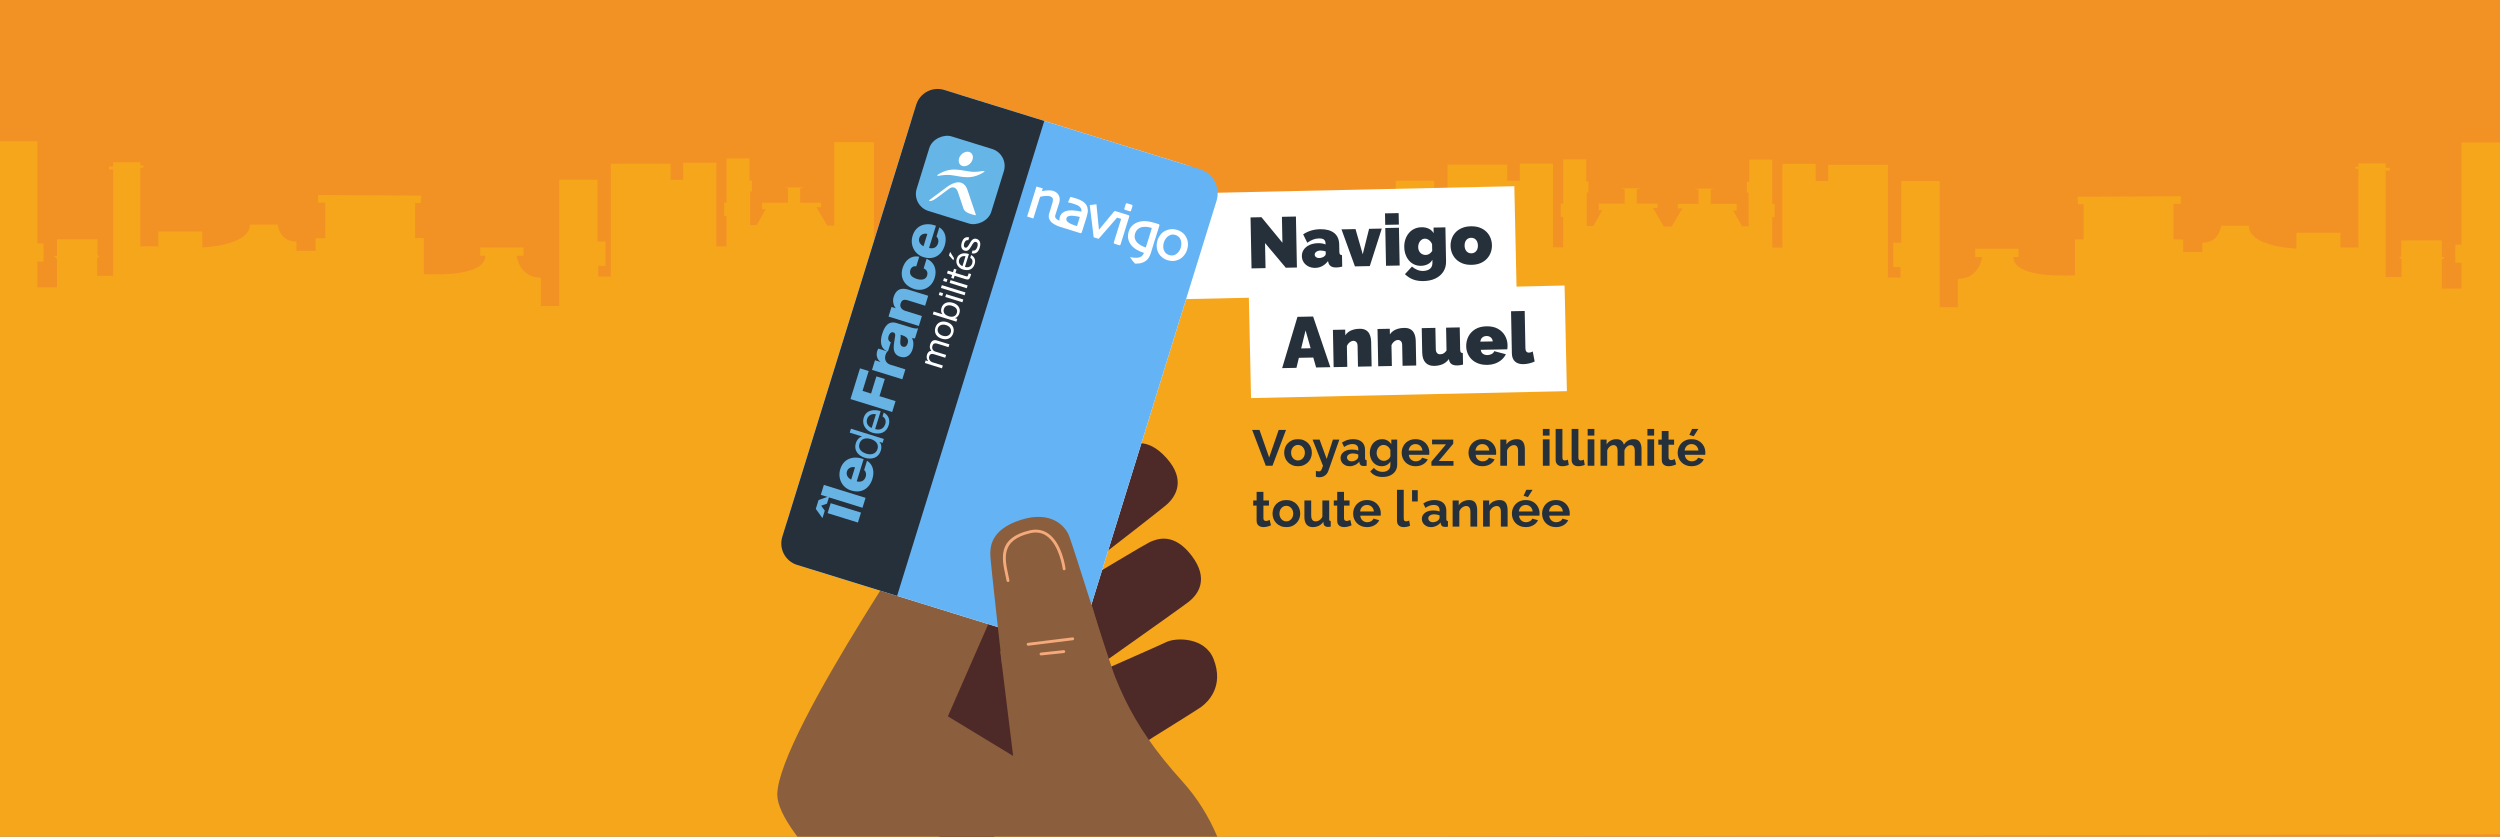
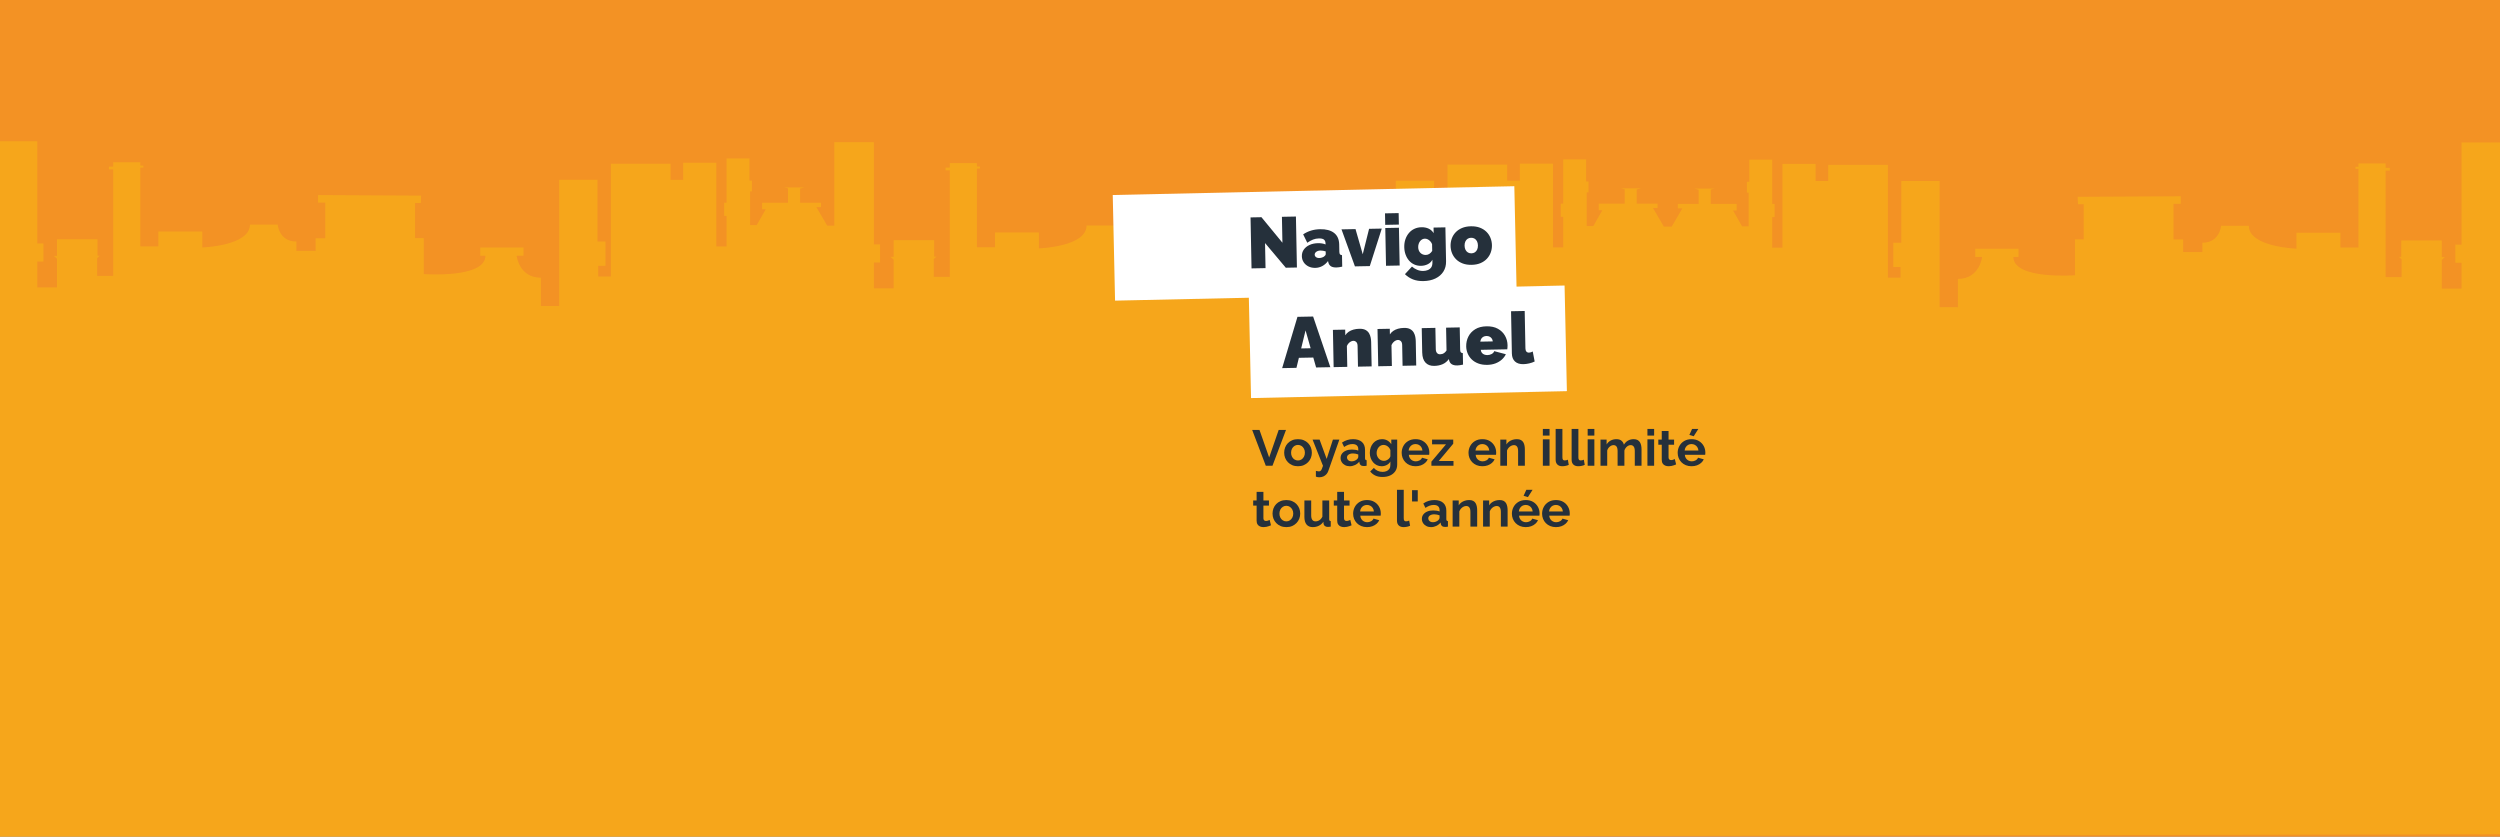
<svg xmlns="http://www.w3.org/2000/svg" viewBox="0 0 744 249">
  <rect x="0" y="0" width="744" height="249" fill="#808080" stroke="none" />
  <defs>
    <clipPath id="clippath">
-       <rect x="203.478" y="15.619" width="177.285" height="233.381" style="fill: none;" />
-     </clipPath>
+       </clipPath>
  </defs>
  <g style="isolation: isolate;">
    <g id="Calque_1" data-name="Calque 1">
-       <rect x=".751" y="-.951" width="515.224" height="172.434" style="fill: none;" />
      <rect x="-.381" y="-.951" width="744.381" height="249.951" style="fill: #f39224;" />
      <path d="M732.549,42.405v30.406h-1.839v5.384h1.839v7.694h-5.883v-8.536l.921-.835h-.921v-4.959h-12.049v4.905h-.672l.784.711v5.305h-4.775v-31.708h1.255v-.813h-1.255v-1.318h-8.069v.995h-.897v.602h.897v23.44h-5.38v-4.409h-13.066v4.737s-14.19-.469-14.19-6.811h-8.249s-.359,5.041-5.559,5.041v2.787h-5.737v-3.763h-2.871v-10.602h2.152v-2.244l-30.663.163.09,2.195,1.704-.006v10.465h-2.589v10.69s-18.348,1.373-18.348-5.457h1.532v-2.439h-12.872v2.439h2.051s-.717,6.54-7.212,6.54v8.42h-5.457v-37.562h-11.395v18.377h-2.375v7.223h2.152v3.182h-3.766v-33.568h-17.752v4.801h-3.766v-5.088h-9.863v24.912h-3.048v-9.104h.717v-3.904h-.717v-13.171h-6.814v6.587h-.717v3.214h.538v10.036h-1.973l-2.69-4.716h1.076v-1.951h-7.71v-4.272l1.076-.281h-5.917l1.255.325v4.228h-6.206v1.301h1.364l-3.201,5.483v-.036h-2.331l-3.228-5.529h1.364v-1.301h-6.206v-4.228l1.255-.325h-5.918l1.076.281v4.272h-7.71v1.951h1.076l-2.69,4.716h-1.973v-10.036h.538v-3.214h-.717v-6.587h-6.814v13.171h-.717v3.904h.717v9.104h-3.048v-24.912h-9.863v5.088h-3.766v-4.801h-17.753v33.568h-3.766v-3.182h2.152v-7.223h-2.375v-18.377h-11.395v37.562h-5.457v-8.42c-6.495,0-7.212-6.54-7.212-6.54h2.051v-2.439h-12.872v2.439h1.532c0,6.829-18.348,5.457-18.348,5.457v-10.69h-2.589v-10.465l1.704.006.09-2.195-30.663-.163v2.244h2.152v10.602h-2.87v3.763h-5.737v-2.787c-5.2,0-5.559-5.041-5.559-5.041h-8.249c0,6.342-14.19,6.811-14.19,6.811v-4.737h-13.066v4.409h-5.38v-23.44h.897v-.602h-.897v-.995h-8.069v1.318h-1.255v.813h1.255v31.708h-4.775v-5.305l.784-.711h-.672v-4.905h-12.049v4.958h-.921l.921.835v8.536h-5.883v-7.694h1.839v-5.384h-1.839v-30.406h-11.775v24.844h-2.113l-3.228-5.529h1.364v-1.301h-6.206v-4.228l1.255-.325h-5.918l1.076.281v4.272h-7.71v1.951h1.076l-2.69,4.716h-1.973v-10.036h.538v-3.214h-.717v-6.587h-6.814v13.171h-.717v3.904h.717v9.104h-3.048v-24.912h-9.863v5.088h-3.766v-4.801h-17.753v33.568h-3.766v-3.182h2.152v-7.223h-2.375v-18.377h-11.395v37.562h-5.457v-8.42c-6.495,0-7.212-6.54-7.212-6.54h2.051v-2.439h-12.872v2.439h1.532c0,6.829-18.348,5.457-18.348,5.457v-10.69h-2.589v-10.465l1.704.006.09-2.195-30.663-.163v2.244h2.152v10.602h-2.87v3.763h-5.737v-2.787c-5.2,0-5.559-5.041-5.559-5.041h-8.249c0,6.342-14.19,6.811-14.19,6.811v-4.737h-13.066v4.409h-5.38v-23.44h.897v-.602h-.897v-.995h-8.069v1.318h-1.255v.813h1.255v31.708h-4.775v-5.305l.784-.711h-.672v-4.905h-12.049v4.959h-.921l.921.835v8.536h-5.883v-7.695h1.839v-5.384h-1.839v-30.406H-.677v207.667l745.002-1.436V42.405h-11.775Z" style="fill: #ffe500; isolation: isolate; opacity: .25;" />
      <g>
        <path d="M374.822,127.951l2.88,8.205,2.835-8.205h2.175l-4.02,10.65h-1.995l-4.05-10.65h2.175Z" style="fill: #25303b;" />
        <path d="M386.282,138.752c-.64,0-1.213-.109-1.718-.326-.505-.218-.938-.515-1.297-.891-.36-.376-.633-.804-.817-1.283-.186-.479-.278-.986-.278-1.521,0-.554.093-1.073.278-1.558.185-.484.454-.912.81-1.283.354-.37.787-.662,1.298-.875.51-.213,1.08-.319,1.71-.319.649,0,1.228.106,1.732.319s.938.505,1.297.875c.36.371.636.799.825,1.283.19.484.285,1.004.285,1.558,0,.534-.095,1.041-.285,1.521-.189.479-.465.907-.825,1.283-.359.376-.792.673-1.297.891-.505.217-1.078.326-1.718.326ZM384.228,134.731c0,.441.09.839.27,1.192.181.353.428.627.743.823.314.196.662.295,1.042.295s.725-.101,1.035-.302c.31-.201.558-.476.742-.824.186-.349.277-.748.277-1.199,0-.441-.092-.836-.277-1.185-.185-.349-.433-.623-.742-.824-.311-.201-.66-.302-1.05-.302-.381,0-.726.101-1.035.302-.311.201-.555.476-.735.824-.18.349-.27.748-.27,1.199Z" style="fill: #25303b;" />
        <path d="M391.607,140.132c.18.04.348.072.502.098.155.024.288.042.398.052.189,0,.347-.047.472-.142.125-.094.248-.262.368-.503.12-.242.244-.579.375-1.013l-3.105-7.808h2.085l2.115,5.766,1.86-5.766h1.92l-3.301,9.356c-.119.348-.302.663-.547.946s-.548.507-.907.671c-.36.164-.771.246-1.23.246-.16,0-.32-.013-.479-.037-.16-.025-.336-.072-.525-.143v-1.725Z" style="fill: #25303b;" />
        <path d="M398.957,136.306c0-.504.143-.943.428-1.318.285-.376.68-.67,1.185-.882.505-.213,1.093-.319,1.763-.319.33,0,.665.025,1.005.075.34.051.635.13.885.24v-.433c0-.481-.145-.854-.435-1.12-.29-.265-.726-.397-1.305-.397-.44,0-.855.075-1.245.226-.391.149-.801.365-1.23.645l-.63-1.305c.51-.351,1.037-.607,1.583-.772.545-.165,1.117-.248,1.717-.248,1.12,0,1.993.274,2.618.821.624.547.938,1.338.938,2.373v2.47c0,.207.037.354.112.443s.197.144.367.163v1.635c-.18.03-.343.055-.487.075-.146.02-.268.024-.367.015-.4,0-.703-.088-.908-.263s-.327-.392-.367-.652l-.045-.405c-.351.44-.78.78-1.29,1.021s-1.03.36-1.56.36c-.521,0-.988-.109-1.403-.326-.415-.218-.74-.512-.975-.882-.235-.371-.353-.783-.353-1.238ZM403.847,136.683c.11-.098.2-.21.271-.337.069-.127.104-.234.104-.322v-.774c-.239-.098-.5-.173-.779-.227-.28-.054-.546-.081-.795-.081-.521,0-.948.109-1.283.329s-.502.51-.502.87c0,.195.055.383.165.563.109.181.268.324.473.432.204.107.457.161.757.161s.595-.059.885-.176.525-.264.705-.438Z" style="fill: #25303b;" />
        <path d="M411.183,138.752c-.521,0-.998-.105-1.433-.315-.436-.211-.808-.499-1.117-.864-.311-.366-.551-.789-.721-1.271-.17-.48-.255-.991-.255-1.532,0-.571.088-1.103.263-1.594.175-.49.425-.924.75-1.3.325-.375.71-.666,1.155-.871.444-.205.938-.309,1.478-.309.609,0,1.145.136,1.604.405s.84.635,1.141,1.095v-1.38h1.755v7.435c0,.775-.19,1.438-.57,1.989-.38.552-.896.974-1.545,1.267-.65.293-1.4.439-2.25.439s-1.57-.143-2.16-.427c-.59-.285-1.095-.688-1.515-1.208l1.095-1.065c.3.37.678.66,1.133.87.454.21.938.315,1.447.315.42,0,.81-.073,1.17-.219.36-.146.645-.372.854-.678.211-.307.315-.707.315-1.203v-.99c-.25.45-.612.797-1.088,1.042-.475.245-.978.368-1.507.368ZM411.857,137.146c.229,0,.442-.035.638-.105.194-.07.377-.165.547-.285.17-.121.32-.264.45-.43.13-.165.226-.338.285-.519v-1.866c-.11-.311-.272-.582-.487-.812s-.455-.409-.72-.534c-.266-.125-.543-.188-.833-.188-.3,0-.577.065-.832.196-.256.13-.473.311-.653.541-.18.231-.319.492-.42.783-.1.291-.149.592-.149.902,0,.321.058.622.172.903.115.28.271.529.466.744.194.216.427.382.697.497.27.115.55.173.84.173Z" style="fill: #25303b;" />
        <path d="M421.262,138.752c-.63,0-1.199-.106-1.71-.319-.51-.212-.944-.504-1.305-.875s-.635-.794-.825-1.269c-.189-.475-.285-.983-.285-1.527,0-.731.168-1.407.503-2.025s.81-1.112,1.425-1.483,1.353-.557,2.213-.557c.85,0,1.58.187,2.189.558.61.371,1.08.859,1.41,1.463.33.604.495,1.263.495,1.977,0,.129-.005.25-.015.363-.011.114-.021.211-.03.29h-6.06c.029.41.142.76.337,1.048.195.289.445.511.75.667.305.157.628.235.968.235.41,0,.792-.098,1.147-.293.354-.195.598-.457.728-.787l1.71.479c-.18.4-.445.756-.795,1.065-.351.31-.766.553-1.245.728-.48.175-1.015.263-1.605.263ZM419.207,134.087h4.11c-.04-.392-.152-.73-.338-1.02-.185-.288-.428-.513-.728-.674s-.635-.242-1.005-.242c-.36,0-.688.081-.982.242s-.535.386-.72.674c-.186.289-.298.628-.338,1.02Z" style="fill: #25303b;" />
        <path d="M425.986,137.387l4.351-5.16h-4.155v-1.41h6.3v1.23l-4.305,5.145h4.38v1.41h-6.57v-1.215Z" style="fill: #25303b;" />
        <path d="M441.151,138.752c-.63,0-1.199-.106-1.71-.319-.51-.212-.944-.504-1.305-.875s-.635-.794-.825-1.269c-.189-.475-.285-.983-.285-1.527,0-.731.168-1.407.503-2.025s.81-1.112,1.425-1.483,1.353-.557,2.213-.557c.85,0,1.58.187,2.189.558.61.371,1.08.859,1.41,1.463.33.604.495,1.263.495,1.977,0,.129-.005.25-.015.363-.011.114-.021.211-.03.29h-6.06c.029.41.142.76.337,1.048.195.289.445.511.75.667.305.157.628.235.968.235.41,0,.792-.098,1.147-.293.354-.195.598-.457.728-.787l1.71.479c-.18.4-.445.756-.795,1.065-.351.31-.766.553-1.245.728-.48.175-1.015.263-1.605.263ZM439.097,134.087h4.11c-.04-.392-.152-.73-.338-1.02-.185-.288-.428-.513-.728-.674s-.635-.242-1.005-.242c-.36,0-.688.081-.982.242s-.535.386-.72.674c-.186.289-.298.628-.338,1.02Z" style="fill: #25303b;" />
        <path d="M453.797,138.602h-2.01v-4.347c0-.62-.107-1.073-.322-1.359-.216-.286-.522-.429-.923-.429-.27,0-.542.068-.817.205s-.521.324-.735.563-.382.516-.502.828v4.538h-1.995v-7.785h1.815v1.452c.199-.336.454-.618.765-.845.31-.228.665-.406,1.064-.534.4-.129.83-.193,1.29-.193.49,0,.893.087,1.208.26.314.173.555.408.72.705.165.296.28.625.345.986.065.36.098.724.098,1.09v4.864Z" style="fill: #25303b;" />
        <path d="M459.151,129.632v-1.98h1.995v1.98h-1.995ZM459.151,138.602v-7.86h1.995v7.86h-1.995Z" style="fill: #25303b;" />
        <path d="M462.962,127.651h2.01v8.442c0,.371.06.619.18.745.12.125.28.188.48.188.18,0,.353-.02.518-.06s.312-.095.442-.165l.27,1.545c-.27.13-.582.23-.938.3-.354.07-.683.105-.982.105-.63,0-1.117-.168-1.462-.504-.346-.336-.518-.81-.518-1.422v-9.175Z" style="fill: #25303b;" />
        <path d="M467.717,127.651h2.01v8.442c0,.371.06.619.18.745.12.125.28.188.48.188.18,0,.353-.02.518-.06s.312-.095.442-.165l.27,1.545c-.27.13-.582.23-.938.3-.354.07-.683.105-.982.105-.63,0-1.117-.168-1.462-.504-.346-.336-.518-.81-.518-1.422v-9.175Z" style="fill: #25303b;" />
        <path d="M472.486,129.632v-1.98h1.995v1.98h-1.995ZM472.486,138.602v-7.86h1.995v7.86h-1.995Z" style="fill: #25303b;" />
        <path d="M488.521,138.602h-2.01v-4.347c0-.62-.107-1.073-.322-1.359-.216-.286-.513-.429-.893-.429-.4,0-.775.15-1.125.451-.351.3-.601.687-.75,1.16v4.523h-2.025v-4.347c0-.62-.105-1.073-.315-1.359s-.505-.429-.885-.429c-.39,0-.765.146-1.125.439-.359.293-.615.679-.765,1.157v4.538h-1.995v-7.785h1.815v1.452c.3-.504.702-.892,1.207-1.164.505-.271,1.077-.408,1.718-.408.649,0,1.157.158,1.522.475.364.316.598.707.697,1.172.32-.534.728-.941,1.223-1.224.495-.281,1.058-.423,1.688-.423.479,0,.872.087,1.178.26.305.173.542.405.712.697s.287.62.353.986.098.731.098,1.098v4.864Z" style="fill: #25303b;" />
        <path d="M490.275,129.632v-1.98h1.995v1.98h-1.995ZM490.275,138.602v-7.86h1.995v7.86h-1.995Z" style="fill: #25303b;" />
        <path d="M498.811,138.212c-.18.08-.388.162-.622.247-.235.085-.49.155-.766.21s-.553.083-.832.083c-.381,0-.726-.064-1.035-.193-.311-.129-.558-.335-.742-.617-.186-.282-.278-.651-.278-1.106v-4.488h-1.02v-1.53h1.02v-2.55h2.025v2.55h1.65v1.53h-1.65v3.805c.01.267.085.462.225.585.141.124.32.186.54.186.2,0,.4-.038.601-.113.199-.074.364-.142.495-.202l.39,1.605Z" style="fill: #25303b;" />
        <path d="M503.4,138.752c-.63,0-1.199-.106-1.71-.319-.51-.212-.944-.504-1.305-.875s-.635-.794-.825-1.269c-.189-.475-.285-.983-.285-1.527,0-.731.168-1.407.503-2.025s.81-1.112,1.425-1.483,1.353-.557,2.213-.557c.85,0,1.58.187,2.189.558.61.371,1.08.859,1.41,1.463.33.604.495,1.263.495,1.977,0,.129-.005.25-.015.363-.011.114-.021.211-.03.29h-6.06c.029.41.142.76.337,1.048.195.289.445.511.75.667.305.157.628.235.968.235.41,0,.792-.098,1.147-.293.354-.195.598-.457.728-.787l1.71.479c-.18.4-.445.756-.795,1.065-.351.31-.766.553-1.245.728-.48.175-1.015.263-1.605.263ZM501.346,134.087h4.11c-.04-.392-.152-.73-.338-1.02-.185-.288-.428-.513-.728-.674s-.635-.242-1.005-.242c-.36,0-.688.081-.982.242s-.535.386-.72.674c-.186.289-.298.628-.338,1.02ZM504.046,129.826l-1.29-.39.81-1.785h1.86l-1.38,2.175Z" style="fill: #25303b;" />
        <path d="M378.242,156.331c-.18.08-.388.162-.622.247-.235.085-.49.155-.766.21s-.553.083-.832.083c-.381,0-.726-.064-1.035-.193-.311-.129-.558-.335-.742-.617-.186-.282-.278-.651-.278-1.106v-4.488h-1.02v-1.53h1.02v-2.55h2.025v2.55h1.65v1.53h-1.65v3.805c.01.267.085.462.225.585.141.124.32.186.54.186.2,0,.4-.038.601-.113.199-.074.364-.142.495-.202l.39,1.605Z" style="fill: #25303b;" />
        <path d="M382.817,156.871c-.64,0-1.213-.109-1.718-.326-.505-.218-.938-.515-1.297-.891-.36-.376-.633-.804-.817-1.283-.186-.479-.278-.986-.278-1.521,0-.554.093-1.073.278-1.558.185-.484.454-.912.81-1.283.354-.37.787-.662,1.298-.875.51-.213,1.08-.319,1.71-.319.649,0,1.228.106,1.732.319s.938.505,1.297.875c.36.371.636.799.825,1.283.19.484.285,1.004.285,1.558,0,.534-.095,1.041-.285,1.521-.189.479-.465.907-.825,1.283-.359.376-.792.673-1.297.891-.505.217-1.078.326-1.718.326ZM380.763,152.851c0,.441.09.839.27,1.192.181.353.428.627.743.823.314.196.662.295,1.042.295s.725-.101,1.035-.302c.31-.201.558-.476.742-.824.186-.349.277-.748.277-1.199,0-.441-.092-.836-.277-1.185-.185-.349-.433-.623-.742-.824-.311-.201-.66-.302-1.05-.302-.381,0-.726.101-1.035.302-.311.201-.555.476-.735.824-.18.349-.27.748-.27,1.199Z" style="fill: #25303b;" />
        <path d="M388.188,153.81v-4.874h2.024v4.432c0,.593.11,1.04.33,1.342.22.301.545.452.976.452.26,0,.518-.052.772-.154s.489-.257.705-.463c.215-.206.397-.466.547-.779v-4.829h2.025v5.543c0,.207.035.355.104.444.07.089.19.144.36.163v1.635c-.2.03-.367.053-.502.067-.136.015-.258.022-.368.022-.35,0-.638-.084-.862-.253-.225-.168-.362-.391-.412-.668l-.045-.624c-.351.525-.798.924-1.343,1.196s-1.153.409-1.822.409c-.811,0-1.428-.261-1.853-.78-.426-.521-.638-1.28-.638-2.281Z" style="fill: #25303b;" />
        <path d="M402.227,156.331c-.18.08-.388.162-.622.247-.235.085-.49.155-.766.21s-.553.083-.832.083c-.381,0-.726-.064-1.035-.193-.311-.129-.558-.335-.742-.617-.186-.282-.278-.651-.278-1.106v-4.488h-1.02v-1.53h1.02v-2.55h2.025v2.55h1.65v1.53h-1.65v3.805c.01.267.085.462.225.585.141.124.32.186.54.186.2,0,.4-.038.601-.113.199-.074.364-.142.495-.202l.39,1.605Z" style="fill: #25303b;" />
        <path d="M406.816,156.871c-.63,0-1.199-.106-1.71-.319-.51-.212-.944-.504-1.305-.875s-.635-.794-.825-1.269c-.189-.475-.285-.983-.285-1.527,0-.731.168-1.407.503-2.025s.81-1.112,1.425-1.483,1.353-.557,2.213-.557c.85,0,1.58.187,2.189.558.61.371,1.08.859,1.41,1.463.33.604.495,1.263.495,1.977,0,.129-.005.25-.015.363-.011.114-.021.211-.03.29h-6.06c.029.41.142.76.337,1.048.195.289.445.511.75.667.305.157.628.235.968.235.41,0,.792-.098,1.147-.293.354-.195.598-.457.728-.787l1.71.479c-.18.4-.445.756-.795,1.065-.351.31-.766.553-1.245.728-.48.175-1.015.263-1.605.263ZM404.762,152.206h4.11c-.04-.392-.152-.73-.338-1.02-.185-.288-.428-.513-.728-.674s-.635-.242-1.005-.242c-.36,0-.688.081-.982.242s-.535.386-.72.674c-.186.289-.298.628-.338,1.02Z" style="fill: #25303b;" />
        <path d="M415.742,145.771h2.01v8.442c0,.371.06.619.18.745.12.125.28.188.48.188.18,0,.353-.02.518-.06s.312-.095.442-.165l.27,1.545c-.27.13-.582.23-.938.3-.354.07-.683.105-.982.105-.63,0-1.117-.168-1.462-.504-.346-.336-.518-.81-.518-1.422v-9.175Z" style="fill: #25303b;" />
        <path d="M420.227,149.235v-3.359h1.695v3.359h-1.695Z" style="fill: #25303b;" />
        <path d="M423.151,154.425c0-.504.143-.943.428-1.318.285-.376.68-.67,1.185-.882.505-.213,1.093-.319,1.763-.319.33,0,.665.025,1.005.075.34.051.635.13.885.24v-.433c0-.481-.145-.854-.435-1.12-.29-.265-.726-.397-1.305-.397-.44,0-.855.075-1.245.226-.391.149-.801.365-1.23.645l-.63-1.305c.51-.351,1.037-.607,1.583-.772.545-.165,1.117-.248,1.717-.248,1.12,0,1.993.274,2.618.821.624.547.938,1.338.938,2.373v2.47c0,.207.037.354.112.443s.197.144.367.163v1.635c-.18.03-.343.055-.487.075-.146.02-.268.024-.367.015-.4,0-.703-.088-.908-.263s-.327-.392-.367-.652l-.045-.405c-.351.44-.78.78-1.29,1.021s-1.03.36-1.56.36c-.521,0-.988-.109-1.403-.326-.415-.218-.74-.512-.975-.882-.235-.371-.353-.783-.353-1.238ZM428.041,154.802c.11-.098.2-.21.271-.337.069-.127.104-.234.104-.322v-.774c-.239-.098-.5-.173-.779-.227-.28-.054-.546-.081-.795-.081-.521,0-.948.109-1.283.329s-.502.51-.502.87c0,.195.055.383.165.563.109.181.268.324.473.432.204.107.457.161.757.161s.595-.059.885-.176.525-.264.705-.438Z" style="fill: #25303b;" />
        <path d="M439.606,156.721h-2.01v-4.347c0-.62-.107-1.073-.322-1.359-.216-.286-.522-.429-.923-.429-.27,0-.542.068-.817.205s-.521.324-.735.563-.382.516-.502.828v4.538h-1.995v-7.785h1.815v1.452c.199-.336.454-.618.765-.845.31-.228.665-.406,1.064-.534.4-.129.83-.193,1.29-.193.49,0,.893.087,1.208.26.314.173.555.408.72.705.165.296.28.625.345.986.065.36.098.724.098,1.09v4.864Z" style="fill: #25303b;" />
        <path d="M448.666,156.721h-2.01v-4.347c0-.62-.107-1.073-.322-1.359-.216-.286-.522-.429-.923-.429-.27,0-.542.068-.817.205s-.521.324-.735.563-.382.516-.502.828v4.538h-1.995v-7.785h1.815v1.452c.199-.336.454-.618.765-.845.31-.228.665-.406,1.064-.534.4-.129.83-.193,1.29-.193.49,0,.893.087,1.208.26.314.173.555.408.72.705.165.296.28.625.345.986.065.36.098.724.098,1.09v4.864Z" style="fill: #25303b;" />
        <path d="M454.065,156.871c-.63,0-1.199-.106-1.71-.319-.51-.212-.944-.504-1.305-.875s-.635-.794-.825-1.269c-.189-.475-.285-.983-.285-1.527,0-.731.168-1.407.503-2.025s.81-1.112,1.425-1.483,1.353-.557,2.213-.557c.85,0,1.58.187,2.189.558.61.371,1.08.859,1.41,1.463.33.604.495,1.263.495,1.977,0,.129-.005.25-.015.363-.011.114-.021.211-.03.29h-6.06c.029.41.142.76.337,1.048.195.289.445.511.75.667.305.157.628.235.968.235.41,0,.792-.098,1.147-.293.354-.195.598-.457.728-.787l1.71.479c-.18.4-.445.756-.795,1.065-.351.31-.766.553-1.245.728-.48.175-1.015.263-1.605.263ZM452.011,152.206h4.11c-.04-.392-.152-.73-.338-1.02-.185-.288-.428-.513-.728-.674s-.635-.242-1.005-.242c-.36,0-.688.081-.982.242s-.535.386-.72.674c-.186.289-.298.628-.338,1.02ZM454.711,147.945l-1.29-.39.81-1.785h1.86l-1.38,2.175Z" style="fill: #25303b;" />
        <path d="M463.051,156.871c-.63,0-1.199-.106-1.71-.319-.51-.212-.944-.504-1.305-.875s-.635-.794-.825-1.269c-.189-.475-.285-.983-.285-1.527,0-.731.168-1.407.503-2.025s.81-1.112,1.425-1.483,1.353-.557,2.213-.557c.85,0,1.58.187,2.189.558.61.371,1.08.859,1.41,1.463.33.604.495,1.263.495,1.977,0,.129-.005.25-.015.363-.011.114-.021.211-.03.29h-6.06c.029.41.142.76.337,1.048.195.289.445.511.75.667.305.157.628.235.968.235.41,0,.792-.098,1.147-.293.354-.195.598-.457.728-.787l1.71.479c-.18.4-.445.756-.795,1.065-.351.31-.766.553-1.245.728-.48.175-1.015.263-1.605.263ZM460.996,152.206h4.11c-.04-.392-.152-.73-.338-1.02-.185-.288-.428-.513-.728-.674s-.635-.242-1.005-.242c-.36,0-.688.081-.982.242s-.535.386-.72.674c-.186.289-.298.628-.338,1.02Z" style="fill: #25303b;" />
      </g>
      <g>
        <rect x="371.956" y="86" width="94.016" height="31.443" transform="translate(-2.129 9.206) rotate(-1.256)" style="fill: #fff;" />
        <g>
          <path d="M386.125,94.289l4.658-.091,5.124,15.078-4.23.083-.843-2.956-4.286.083-.727,2.986-4.253.083,4.557-15.266ZM390.047,103.64l-1.514-5.315-1.307,5.37,2.82-.055Z" style="fill: #25303b;" />
          <path d="M408.194,109.038l-4.06.079-.12-6.172c-.011-.542-.144-.932-.396-1.17-.255-.238-.546-.355-.873-.349-.229.004-.469.074-.723.207s-.485.316-.694.549c-.21.234-.375.5-.498.799l.12,6.198-4.06.079-.216-11.091,3.654-.071.032,1.677c.263-.412.599-.757,1.006-1.038.408-.281.882-.497,1.42-.648.539-.15,1.129-.232,1.77-.245.77-.015,1.385.106,1.846.364.461.257.81.594,1.046,1.009.235.417.394.851.474,1.305.08.455.124.87.132,1.248l.141,7.271Z" style="fill: #25303b;" />
          <path d="M421.465,108.78l-4.06.079-.12-6.172c-.011-.542-.144-.932-.396-1.17-.255-.238-.546-.355-.873-.349-.229.004-.469.074-.723.207s-.485.316-.694.549c-.21.234-.375.5-.498.799l.12,6.198-4.06.079-.216-11.091,3.654-.071.032,1.677c.263-.412.599-.757,1.006-1.038.408-.281.881-.497,1.42-.648.539-.15,1.129-.232,1.77-.244.77-.015,1.385.106,1.846.364.461.256.81.594,1.046,1.008.235.417.394.851.474,1.305.08.455.124.87.132,1.248l.141,7.271Z" style="fill: #25303b;" />
          <path d="M423.25,104.95l-.142-7.297,4.061-.079.123,6.354c.01.475.127.847.354,1.115.226.268.531.399.915.392.214-.004.427-.035.64-.094.213-.058.428-.17.646-.337.218-.166.432-.4.639-.702l-.132-6.79,4.061-.079.128,6.623c.008.377.069.639.187.783.117.145.318.228.604.25l.066,3.42c-.354.079-.674.138-.959.179-.284.041-.533.064-.746.068-.684.014-1.229-.103-1.632-.349-.404-.246-.668-.628-.792-1.145l-.094-.398c-.513.699-1.134,1.207-1.861,1.523-.729.317-1.555.484-2.48.502-1.126.022-1.998-.306-2.617-.983-.619-.677-.94-1.662-.966-2.956Z" style="fill: #25303b;" />
          <path d="M442.603,108.583c-.982.019-1.861-.115-2.637-.402-.775-.287-1.428-.684-1.957-1.194-.531-.508-.938-1.097-1.222-1.766-.283-.669-.433-1.374-.447-2.117-.021-1.063.195-2.045.648-2.942.453-.898,1.13-1.625,2.031-2.181.901-.556,2.021-.847,3.36-.873s2.471.219,3.393.734c.922.515,1.626,1.203,2.113,2.064s.741,1.804.761,2.828c.004.21-.003.425-.02.642-.017.217-.039.41-.063.58l-7.886.153c.036.378.152.684.35.917.196.233.441.401.736.503.294.103.598.15.911.145.441-.009.856-.116,1.244-.323s.643-.49.764-.849l3.46.917c-.287.604-.694,1.14-1.22,1.606-.524.466-1.148.838-1.87,1.116s-1.538.426-2.45.443ZM440.545,101.675l3.718-.072c-.049-.348-.158-.64-.326-.876-.169-.238-.386-.421-.652-.55-.267-.128-.57-.19-.912-.184-.342.007-.644.08-.904.219-.262.139-.471.331-.63.575-.159.244-.257.54-.293.889Z" style="fill: #25303b;" />
          <path d="M449.689,92.626l4.061-.079.216,11.133c.009.413.104.729.285.946.183.217.444.322.787.316.171-.003.355-.036.554-.097.198-.06.383-.142.552-.245l.571,2.982c-.48.237-1.022.426-1.625.566-.604.14-1.175.215-1.717.226-1.083.021-1.922-.244-2.517-.796-.595-.551-.902-1.347-.923-2.387l-.244-12.564Z" style="fill: #25303b;" />
        </g>
      </g>
      <g>
        <rect x="331.484" y="56.724" width="119.538" height="31.443" transform="translate(-1.494 8.591) rotate(-1.256)" style="fill: #fff;" />
        <g>
          <path d="M376.477,72.335l.146,7.458-4.167.081-.295-15.172,3.249-.063,6.239,7.596-.149-7.714,4.167-.081.295,15.172-3.312.064-6.172-7.341Z" style="fill: #25303b;" />
          <path d="M387.435,76.246c-.015-.741.179-1.4.581-1.976.402-.574.967-1.031,1.694-1.366.728-.337,1.562-.514,2.502-.532.441-.009.858.019,1.252.082s.733.165,1.021.302l-.007-.343c-.01-.506-.171-.88-.48-1.119-.312-.239-.81-.353-1.493-.339-.627.012-1.212.127-1.757.345-.545.217-1.112.531-1.703.942l-1.224-2.499c.746-.499,1.532-.874,2.361-1.125.829-.252,1.721-.386,2.675-.405,1.781-.035,3.167.331,4.158,1.098.991.768,1.502,1.921,1.532,3.465l.041,2.128c.008.376.069.636.187.779.116.145.317.228.603.25l.066,3.419c-.326.078-.635.137-.926.178-.292.041-.552.064-.779.069-.727.014-1.281-.107-1.663-.364-.384-.256-.637-.64-.761-1.15l-.094-.405c-.486.651-1.053,1.151-1.701,1.499-.649.347-1.345.528-2.085.542-.741.015-1.414-.127-2.019-.423-.604-.297-1.082-.711-1.435-1.244-.353-.532-.535-1.134-.548-1.806ZM394.021,76.357c.154-.111.279-.231.377-.361s.145-.262.142-.396l-.015-.788c-.229-.077-.491-.139-.784-.187-.293-.048-.554-.07-.781-.066-.484.009-.893.131-1.223.368-.33.236-.491.528-.484.879.003.188.063.358.181.51.116.153.275.271.477.355s.431.123.687.118c.242-.005.495-.047.757-.126.263-.079.484-.181.668-.305Z" style="fill: #25303b;" />
          <path d="M403.228,79.276l-3.998-11.017,4.167-.081,2.154,7.488,1.885-7.567,3.782-.073-3.567,11.164-4.423.086Z" style="fill: #25303b;" />
          <path d="M412.243,66.916l-.066-3.419,4.061-.079.066,3.419-4.061.079ZM412.479,79.097l-.218-11.24,4.061-.079.218,11.24-4.061.079Z" style="fill: #25303b;" />
          <path d="M422.912,79.108c-.726.014-1.396-.116-2.006-.39-.611-.273-1.136-.663-1.572-1.169-.438-.505-.78-1.099-1.029-1.778-.248-.68-.38-1.42-.396-2.22-.017-.843.097-1.619.339-2.331.243-.712.591-1.335,1.044-1.873.453-.538.997-.955,1.632-1.252.636-.299,1.339-.455,2.107-.47.798-.016,1.51.124,2.135.417.626.294,1.123.745,1.491,1.351l-.032-1.667,3.526-.069.196,10.119c.022,1.157-.243,2.173-.796,3.044-.554.872-1.338,1.554-2.354,2.047-1.018.494-2.209.753-3.576.78-1.183.023-2.224-.143-3.12-.496-.897-.354-1.695-.873-2.393-1.558l2.093-2.263c.421.377.923.691,1.505.944s1.2.373,1.856.36c.498-.01.956-.101,1.373-.271.417-.171.75-.438,1-.8s.367-.878.354-1.548l-.014-.727c-.303.591-.761,1.038-1.374,1.342-.614.304-1.277.463-1.99.477ZM424.304,75.874c.199-.004.388-.033.564-.086s.343-.129.498-.225c.154-.096.306-.22.452-.373s.282-.324.407-.512l-.039-2.019c-.135-.34-.319-.635-.552-.88-.233-.247-.486-.434-.759-.564-.273-.131-.553-.193-.838-.188s-.551.075-.798.209-.461.32-.641.56c-.181.24-.318.511-.411.813-.095.303-.139.626-.132.97s.066.657.179.941c.112.284.271.528.474.731.203.204.441.36.715.469.272.109.566.161.88.155Z" style="fill: #25303b;" />
          <path d="M437.956,78.816c-.997.019-1.884-.118-2.659-.412-.774-.292-1.428-.704-1.958-1.234-.531-.529-.935-1.135-1.212-1.816-.276-.681-.422-1.4-.437-2.157s.103-1.484.353-2.184c.25-.699.63-1.318,1.14-1.861s1.146-.976,1.909-1.299c.764-.322,1.644-.494,2.642-.513,1.011-.02,1.901.117,2.669.41.769.294,1.418.702,1.948,1.224.53.522.934,1.127,1.211,1.815.276.689.423,1.411.438,2.168s-.104,1.482-.354,2.173c-.25.691-.63,1.312-1.139,1.861-.511.55-1.144.987-1.899,1.309-.756.323-1.64.495-2.651.515ZM435.856,73.116c.01.479.104.892.281,1.237.178.345.418.607.721.787.303.178.646.263,1.031.255.385-.008.725-.106,1.021-.295.295-.191.525-.462.689-.814s.241-.768.232-1.247c-.01-.479-.103-.891-.28-1.236s-.418-.607-.722-.787c-.302-.179-.646-.264-1.03-.256-.385.007-.725.106-1.021.296-.296.191-.525.462-.689.814-.164.352-.242.768-.233,1.246Z" style="fill: #25303b;" />
        </g>
      </g>
      <g style="clip-path: url(#clippath);">
        <g>
          <g>
            <polygon points="342.737 219.6 290.515 252.229 233.465 234.909 264.483 179.167 342.737 219.6" style="fill: #4d2a28;" />
            <path d="M290.368,194.236s54.855-42.149,57.135-44.323c2.308-2.202,5.538-7.004-.34-13.589-5.877-6.585-10.649-4.225-12.786-3.056-2.137,1.169-69.894,45.899-69.894,45.899l25.885,15.069Z" style="fill: #4d2a28;" />
            <path d="M305.462,213.359s45.995-32.396,48.442-34.378c2.479-2.008,6.086-6.533.761-13.572-5.325-7.039-10.272-5.073-12.497-4.081-2.224.992-53.459,31.943-53.459,31.943l16.753,20.089Z" style="fill: #4d2a28;" />
            <path d="M292.918,214.974s51.346-22.488,54.168-23.888c2.852-1.414,11.498-1.517,14.066,5.027,3.225,8.216-1.71,12.824-3.669,14.271-1.959,1.448-47.79,29.773-47.79,29.773l-16.775-25.184Z" style="fill: #4d2a28;" />
          </g>
          <g>
            <path d="M295.928,181.812s18.459-46.313,19.622-49.24c1.178-2.965,2.106-8.677-5.984-12.205-8.091-3.528-11.441.609-12.894,2.564-1.453,1.955-18.079,27.432-18.079,27.432l17.336,31.449Z" style="fill: #8b5e3d;" />
            <path d="M297.677,193.848l3.836,31.124-19.424-11.786,24.559-56.09c-15.946-8.244-12.337-6.196-24.201-12.39,0,0-51.078,73.839-51.126,91.769-.063,23.533,123.026,111.355,123.026,111.355,0,0,33.02-76.076-2.49-115.299-16.259-17.977-20.553-30.317-26.888-52.224-14.391,2.312-14.946,11.723-27.292,13.541Z" style="fill: #8b5e3d;" />
          </g>
          <g>
            <rect x="250.64" y="35.372" width="93.832" height="147.964" rx="12" ry="12" transform="translate(45.709 -83.184) rotate(17.219)" style="fill: #fff;" />
            <rect x="223.574" y="62.438" width="147.964" height="93.832" rx="7.524" ry="7.524" transform="translate(105.018 361.201) rotate(-72.781)" style="fill: #64b4f5;" />
            <path d="M266.975,177.33l-29.783-9.23c-3.493-1.083-5.465-4.826-4.383-8.319l39.865-128.63c1.083-3.493,4.826-5.465,8.319-4.383l29.783,9.23-43.802,141.332Z" style="fill: #25303b;" />
            <g>
              <rect x="274.161" y="41.943" width="23.233" height="23.233" rx="5.285" ry="5.285" transform="translate(150.02 310.672) rotate(-72.781)" style="fill: #65b5e6;" />
              <g>
                <path d="M288.811,48.561c-.879.973-2.213,1.202-2.98.509-.766-.692-.675-2.042.204-3.015.879-.974,2.213-1.201,2.98-.51.766.692.675,2.043-.204,3.016" style="fill: #fff;" />
                <path d="M287.935,56.577c-1.088-3.244-3.838-2.613-6.071-.973-1.759,1.292-3.264,2.426-5.113,3.8-.43.32-.243.537.256.415s1.019-.366,1.583-.785c.764-.568,2.669-1.978,3.869-2.875,1.074-.804,2.167-.35,2.61.962.514,1.519,1.139,3.419,1.705,5.071.392,1.143,2.496,1.639,3.414,1.853.165.038.251-.065.207-.194-.323-.949-1.45-4.262-2.46-7.274Z" style="fill: #fff;" />
              </g>
              <path d="M292.495,50.891c-3.1.52-3.893.131-6.254-.23-2.361-.361-4.214-.37-6.714,1.053-.625.356-.97.732-.12.59,3.1-.52,3.893-.131,6.254.23s4.214.37,6.714-1.053c.625-.356.97-.732.12-.59Z" style="fill: #fff;" />
            </g>
            <g>
              <path d="M335.862,64.043l-1.412-.438s-.009.002-.009.002l-2.492-.778c-.138-.042-.281-.013-.372.075h0l-4.53,5.467-.749-7.587-1.986.246.03.285c.259,2.081.509,4.131.758,6.143.197,1.622.331,2.804.375,3.158l1.47.457c.25-.276,1.058-1.213,2.207-2.528,1.147-1.321,2.245-2.579,3.296-3.788l1.204.375-2.18,7.003c-.053.171.041.349.211.401l1.402.436c.168.052.337-.045.39-.216l2.584-8.304c.054-.173-.03-.357-.196-.409ZM336.825,60.938l-1.41-.438c-.171-.045-.341.052-.393.22l-.412,1.322c-.053.172.04.352.208.404l1.405.436c.166.054.339-.052.391-.218l.409-1.319c.055-.17-.028-.353-.197-.406Z" style="fill: #fff;" />
              <path d="M305.676,64.441c.12.035,1.848.574,1.848.574.013-.044,1.076-3.448,1.229-3.94.154-.497.325-1.049.524-1.656.131-.408.221-.688.27-.849.548-.136,1.074-.217,1.578-.256.545-.048.975-.012,1.261.078.532.165.797.395.891.632.108.252.106.701-.071,1.326-.076.259-.203.679-.377,1.255-.174.571-.307,1.001-.397,1.292l-.254.815c-.002.008.002.011,0,.016.001.007-.007.007-.009.013-.084.359-.107.734-.02,1.073.107.429.316.823.608,1.159.294.341.747.622,1.205.889.459.268.995.476,1.584.66l1.915.595c.02.008.038.019.06.027l4.005,1.245c.131.043.272-.013.352-.125.021-.027.033-.058.042-.094l.013-.035.002.002.02-.063c.02-.066.079-.25.364-1.129.275-.876.632-2.015,1.069-3.411.252-.835.377-1.509.35-2.049-.032-.523-.179-1.004-.431-1.433-.272-.461-.672-.852-1.184-1.174-.498-.313-1.093-.577-1.781-.791-.438-.136-.786-.237-1.045-.302-.257-.064-.428-.104-.517-.127l-.235-.053-.716,1.602.335.083c.303.081.553.136.737.183.17.042.383.104.632.181.394.125.73.248,1.007.377.268.127.504.277.696.44.279.222.45.48.529.75.062.217.085.471.042.762-.695-.151-1.336-.251-1.919-.315-.658-.072-1.206-.088-1.646-.048-.701.066-1.304.244-1.8.567-.506.318-.867.801-1.046,1.391-.116.373-.142.733-.105,1.09-.057-.029-.11-.045-.179-.072-.277-.124-.498-.253-.654-.398-.213-.179-.352-.364-.415-.543-.06-.173-.059-.358.004-.56l-.003-.007.172-.555c.101-.327.234-.737.401-1.253.168-.514.364-1.125.586-1.837.262-.837.235-1.609-.098-2.276-.327-.665-.916-1.125-1.697-1.363-.393-.124-.884-.171-1.485-.155-.509.011-1.12.09-1.849.234l.258-.8-1.875-.581-2.783,8.938ZM320.967,65.828c-.153.495-.278.89-.37,1.18-.032.103-.062.186-.086.263-.085-.026-.17-.047-.253-.075-.162-.047-.3-.086-.402-.119-.366-.113-.705-.238-1.01-.374-.311-.134-.583-.281-.811-.439-.296-.2-.497-.41-.614-.633-.112-.205-.13-.436-.039-.728.079-.255.226-.405.468-.516.28-.118.568-.178.878-.18.438-.016.974.03,1.606.147.428.077.777.143,1.025.202-.071.236-.135.443-.194.634l-.198.64Z" style="fill: #fff;" />
              <path d="M345.939,76.66c-.452-.344-.822-.758-1.11-1.237h0c-.324-.564-.522-1.191-.58-1.871h0c-.058-.681.012-1.354.22-2.023h0c.199-.642.495-1.201.876-1.683h0c.383-.486.873-.879,1.456-1.171h0c.522-.268,1.095-.433,1.694-.479h0c.6-.046,1.208.023,1.798.206h0c.613.191,1.15.465,1.602.824h0c.453.359.817.796,1.091,1.315h0c.315.582.501,1.192.549,1.824h0c.043.627-.036,1.268-.24,1.928h0c-.205.653-.52,1.238-.953,1.759h0c-.434.524-.955.929-1.556,1.211h0c-.507.231-1.038.371-1.576.409h0c-.555.036-1.134-.041-1.739-.23h0c-.575-.178-1.087-.442-1.53-.781h0ZM348.86,69.806c-.281.026-.574.112-.877.271h0c-.352.172-.672.441-.963.814h0c-.294.369-.506.776-.646,1.228h0c-.16.524-.224,1.017-.197,1.493h0c.03.47.174.904.437,1.318h0c.148.228.328.425.56.591h0c.224.168.484.296.772.385h0c.323.1.637.141.945.122h0c.303-.02.586-.102.855-.235h0c.377-.191.704-.461.993-.816h0c.285-.363.499-.766.639-1.218h0c.147-.475.209-.962.191-1.461h0c-.026-.491-.155-.924-.398-1.332h0c-.135-.236-.318-.443-.556-.621h0c-.239-.187-.505-.319-.799-.41h0c-.356-.109-.675-.157-.956-.13h0Z" style="fill: #fff;" />
              <path d="M343.638,71.575c.279-.894.579-1.837.898-2.827.14-.446.248-.801.332-1.073l.175-.558c.05-.16-.032-.327-.177-.391l.009-.005-.972-.301c-.886-.276-1.652-.46-2.314-.552-.668-.098-1.321-.098-1.942-.002-.881.14-1.653.446-2.314.944-.671.505-1.146,1.195-1.406,2.032-.255.823-.315,1.589-.164,2.281.156.669.445,1.274.861,1.797.418.534.977,1.003,1.663,1.396.679.39,1.365.695,2.057.911l.115.034c-.169.411-.397.728-.677.966-.322.271-.819.448-1.519.487-.449.027-.937-.015-1.459-.111-.166-.035-.337-.067-.515-.11.412.706.913,1.36,1.492,1.947.552.022,1.056-.005,1.516-.084.758-.147,1.414-.463,1.96-.942.554-.497.969-1.251,1.277-2.239.164-.529.342-1.103.53-1.741.192-.634.383-1.25.572-1.861ZM341.198,72.984c-.091.288-.164.508-.213.666l-.046-.014c-.49-.152-.932-.343-1.336-.574-.408-.232-.743-.478-1.022-.733-.4-.367-.664-.788-.814-1.268-.144-.479-.139-.986.041-1.564.172-.555.463-.996.874-1.345.404-.348.893-.55,1.503-.615.467-.048.902-.045,1.286.006.384.056.819.149,1.314.299-.166.567-.334,1.11-.489,1.634-.188.613-.345,1.121-.47,1.522-.239.766-.45,1.427-.628,1.986Z" style="fill: #fff;" />
            </g>
            <g>
              <g>
                <path d="M275.476,107.249l.749.232.006-.02c-.46-.56-.579-1.198-.357-1.914.098-.315.252-.581.463-.796.211-.215.49-.327.838-.334-.223-.256-.367-.547-.431-.873s-.045-.657.059-.992c.079-.256.179-.479.299-.669.12-.19.262-.34.426-.451.164-.111.352-.179.565-.203s.451.005.713.086l3.734,1.157-.26.838-3.34-1.035c-.158-.049-.309-.082-.455-.098-.146-.016-.281-.004-.405.036-.124.041-.236.116-.334.226-.099.11-.18.267-.243.47-.128.414-.111.775.052,1.085.163.31.442.526.836.648l3.172.983-.259.837-3.34-1.035c-.164-.051-.32-.083-.467-.096-.147-.013-.283,0-.407.041-.124.041-.233.113-.326.217-.093.104-.17.251-.229.442-.075.243-.091.467-.046.671s.119.382.223.533c.104.151.223.274.356.369.132.095.248.158.346.188l3.172.983-.26.838-5.093-1.579.244-.788Z" style="fill: #fff;" />
                <path d="M279.271,100.316c-.292-.206-.526-.451-.701-.736-.175-.284-.283-.602-.325-.954-.042-.351-.001-.727.123-1.128.126-.407.306-.742.538-1.005.232-.263.501-.462.806-.598.305-.136.636-.206.994-.21.358-.004.724.052,1.098.168s.706.277.996.481c.289.205.521.45.696.734.175.285.282.6.322.948.04.347-.003.724-.129,1.132-.124.401-.302.734-.532,1.001s-.498.468-.803.604c-.305.136-.634.207-.989.212s-.719-.05-1.093-.166-.708-.277-1-.483ZM281.407,100.043c.265-.008.501-.059.706-.154.206-.094.381-.226.526-.393.146-.167.252-.359.319-.576s.088-.435.063-.656c-.025-.22-.096-.427-.212-.622-.116-.194-.281-.37-.496-.526-.214-.156-.476-.282-.784-.378s-.595-.14-.861-.132-.502.059-.711.152c-.209.094-.386.224-.531.391-.145.168-.252.359-.319.576s-.088.435-.063.655.098.428.217.623c.12.195.286.371.501.528.214.156.476.282.784.378s.596.14.861.132Z" style="fill: #fff;" />
                <path d="M277.855,92.707l2.63.815.006-.02c-.24-.225-.378-.506-.414-.841-.036-.335,0-.68.11-1.035.122-.394.301-.715.536-.962.235-.247.506-.43.812-.547.307-.117.636-.175.988-.174s.709.058,1.07.17.688.266.98.461c.292.195.528.427.708.694.18.268.293.57.341.905.047.335.011.696-.109,1.084-.039.125-.095.26-.169.407-.074.146-.164.286-.27.419-.106.133-.231.251-.374.354-.143.103-.305.177-.484.222l-.006.02.68.211-.259.837-7.034-2.18.259-.837ZM282.537,90.859c-.246-.008-.477.025-.694.098-.217.073-.409.194-.577.361-.167.168-.292.386-.376.656-.088.282-.106.539-.055.771.051.232.147.438.289.618.142.181.319.335.532.462.213.127.437.227.674.301.25.077.5.123.751.136.252.013.486-.017.703-.09.217-.073.411-.195.583-.365s.302-.399.392-.689.109-.547.057-.776c-.052-.228-.151-.43-.298-.605-.147-.175-.331-.326-.551-.452-.22-.126-.455-.228-.705-.305-.236-.073-.478-.114-.724-.122Z" style="fill: #fff;" />
                <path d="M280.406,88.099l-1.024-.318.26-.838,1.024.318-.26.838ZM281.582,87.545l5.093,1.579-.26.838-5.093-1.579.26-.838Z" style="fill: #fff;" />
-                 <path d="M280.289,84.855l7.034,2.18-.26.838-7.034-2.18.26-.838Z" style="fill: #fff;" />
                <path d="M281.701,83.922l-1.024-.318.26-.838,1.024.318-.26.838ZM282.877,83.368l5.093,1.579-.26.838-5.093-1.579.26-.838Z" style="fill: #fff;" />
                <path d="M283.924,79.989l.739.229-.315,1.015,3.162.98c.099.031.18.047.244.049.064.002.12-.015.167-.051.047-.036.088-.093.123-.172.035-.079.073-.184.114-.316l.119-.384.739.229-.198.64c-.067.217-.14.398-.217.543-.077.145-.17.253-.279.324s-.242.107-.4.108c-.159.001-.356-.035-.593-.108l-3.241-1.004-.269.867-.739-.229.269-.867-1.527-.473.26-.838,1.527.473.315-1.015Z" style="fill: #fff;" />
                <path d="M290.066,77.033c.171.471.167.995-.012,1.573-.126.407-.301.74-.525.998-.224.258-.486.453-.785.583-.299.13-.629.196-.989.196-.36,0-.736-.053-1.127-.16-.387-.12-.724-.289-1.009-.507-.285-.218-.513-.47-.683-.757s-.276-.597-.317-.93c-.041-.333-.007-.673.101-1.022.14-.453.351-.8.63-1.041.28-.241.592-.407.937-.498.345-.091.699-.118,1.062-.081.363.037.697.11,1.001.219l-1.182,3.813c.221.076.441.115.66.118.219.003.425-.037.621-.121.195-.084.37-.213.525-.388.155-.175.275-.401.361-.676.11-.355.118-.671.024-.948-.094-.277-.298-.504-.61-.68l.256-.827c.537.289.891.668,1.062,1.139ZM286.733,76.222c-.201.021-.385.075-.553.164s-.316.208-.446.359-.227.331-.292.541c-.067.217-.09.424-.068.621s.079.379.171.544c.093.166.215.311.367.437.152.127.324.227.517.301l.907-2.926c-.201-.048-.402-.062-.603-.041ZM282.421,76.024l1.303,1.441.195-.631-1.165-1.884-.333,1.074Z" style="fill: #fff;" />
                <path d="M289.944,74.555c.152-.039.286-.111.401-.216.115-.105.214-.232.297-.383.083-.151.151-.312.204-.482.041-.131.074-.272.099-.423s.03-.295.015-.433c-.015-.138-.061-.262-.138-.372-.077-.111-.195-.19-.353-.239-.217-.067-.406-.036-.569.094-.162.13-.317.307-.462.532s-.291.473-.436.745c-.145.272-.307.515-.485.73-.178.215-.385.376-.62.483-.235.107-.516.11-.845.008-.256-.079-.458-.205-.607-.377-.148-.172-.252-.366-.311-.582-.059-.216-.081-.446-.067-.69.015-.244.056-.477.125-.701.09-.289.197-.547.321-.775.125-.228.277-.416.456-.566.179-.15.39-.248.631-.296.242-.047.52-.033.834.043l-.26.838c-.168-.038-.318-.037-.448.001-.131.039-.246.104-.347.195-.1.092-.186.2-.257.325-.071.126-.128.257-.171.395-.039.125-.068.254-.088.388-.02.134-.022.262-.005.382.017.12.056.226.117.317.062.091.158.157.29.198.145.045.28.031.407-.041.127-.072.246-.178.357-.316.111-.138.219-.3.322-.483.104-.184.209-.367.316-.55.111-.196.231-.384.358-.564.128-.18.27-.33.426-.451.156-.121.331-.203.525-.248.194-.044.412-.029.655.047.309.096.545.239.709.43.164.191.276.409.337.655s.075.506.044.78c-.031.275-.086.54-.166.796-.088.282-.201.542-.339.78-.139.238-.306.434-.501.59-.196.155-.422.258-.679.308-.257.05-.545.033-.864-.052l.259-.837c.186.05.355.056.508.017Z" style="fill: #fff;" />
              </g>
              <g>
                <path d="M245.456,151.972l-.689,2.224-1.984-2.746.819-2.641,3.19-1.146-.689,2.224-1.716.611,1.07,1.474ZM246.296,152.71l.916-2.955,9.021,2.796-.916,2.955-9.021-2.796Z" style="fill: #67b3e4;" />
                <rect x="249.383" y="141.216" width="3.095" height="12.993" transform="translate(35.556 343.669) rotate(-72.781)" style="fill: #67b3e4;" />
                <path d="M254.962,143.248c1.25.328,2.287-.13,2.676-1.384.22-.709.105-1.508-.472-1.993l.857-2.765c1.921,1.185,2.225,3.399,1.601,5.413-.911,2.938-3.303,4.386-6.325,3.449-2.762-.856-4.061-3.678-3.237-6.336,1.002-3.234,3.936-4.094,6.954-3.01l-2.053,6.625M254.45,139.069c-1.028-.262-2.082.194-2.388,1.184-.323,1.042.206,1.968,1.251,2.484l1.137-3.668Z" style="fill: #67b3e4;" />
                <path d="M263.027,130.625l-.361,1.165-.958-.297-.009.028c.661.623.723,1.635.421,2.607-.676,2.181-2.739,2.726-4.738,2.106-2.001-.62-3.355-2.21-2.683-4.379.224-.722.821-1.68,1.817-1.942l.009-.028-3.644-1.129.361-1.165,9.785,3.033M261.143,133.647c.484-1.561-.67-2.58-1.998-2.992-1.401-.434-2.881-.201-3.377,1.399-.493,1.59.697,2.546,2.081,2.975,1.327.411,2.828.123,3.295-1.382" style="fill: #67b3e4;" />
                <path d="M262.995,122.777c1.465.799,1.967,2.186,1.475,3.774-.701,2.263-2.595,2.849-4.782,2.247-2.126-.659-3.252-2.544-2.653-4.476.777-2.506,3.357-2.548,5.051-1.948l-1.643,5.303c1.222.424,2.531.063,3.01-1.484.297-.959.037-1.773-.815-2.263l.357-1.152M260.674,123.29c-1.127-.289-2.274.268-2.631,1.422-.378,1.219.313,2.227,1.371,2.645l1.26-4.067Z" style="fill: #67b3e4;" />
                <polygon points="253.102 118.762 255.935 109.619 258.524 110.422 256.693 116.332 259.231 117.119 260.815 112.008 263.317 112.783 261.733 117.894 266.513 119.376 265.512 122.608 253.102 118.762" style="fill: #67b3e4;" />
                <path d="M259.507,110.08l.889-2.868,1.58.49.011-.034c-1.011-.79-1.309-1.986-.915-3.259.069-.223.166-.458.289-.671l2.691.834c-.224.35-.4.675-.525,1.078-.452,1.458.318,2.539,1.451,2.89l4.465,1.384-.915,2.952-9.021-2.796Z" style="fill: #67b3e4;" />
                <path d="M264.243,104.631c-1.162-.418-1.758-1.212-1.982-2.155-.2-.939-.053-2.034.265-3.062.663-2.138,1.775-4.061,4.329-3.269l3.945,1.223c.764.237,1.599.496,2.421.367l-.922,2.975c-.312.016-.6-.033-.906-.09.563,1.012.524,2.238.189,3.317-.533,1.72-1.82,2.807-3.683,2.23-2.935-.91-1.717-4.038-1.5-6.218.053-.538-.035-.867-.591-1.04-.677-.21-1.19.523-1.379,1.133-.254.819-.049,1.451.669,1.827l-.856,2.763M270.103,102.257c.435-1.405-.217-2.124-2.099-2.632.129.497-.052,1.278-.081,1.977-.048.707.059,1.35.771,1.571.73.226,1.202-.253,1.408-.917" style="fill: #67b3e4;" />
                <path d="M264.425,94.213l.889-2.869,1.235.383.012-.039c-.756-.822-.953-2.216-.619-3.293.932-3.008,3.198-2.572,4.501-2.168l5.788,1.794-.915,2.953-4.362-1.352c-1.235-.383-2.442-.909-2.944.709-.344,1.111.442,1.888,1.431,2.194l4.921,1.525-.917,2.958-9.021-2.796Z" style="fill: #67b3e4;" />
                <path d="M272.675,79.276c-.77-.217-1.521.295-1.751,1.039-.512,1.651.815,2.348,2.066,2.736,1.166.361,2.518.228,2.906-1.023.317-1.022-.111-1.734-1.022-2.164l.889-2.868c2.334,1.008,3.141,3.315,2.397,5.715-.84,2.709-3.324,4.153-6.087,3.297-2.867-.889-4.354-3.351-3.454-6.254.695-2.243,2.496-3.878,4.944-3.346l-.889,2.867Z" style="fill: #67b3e4;" />
                <path d="M276.488,73.792c1.25.33,2.287-.13,2.675-1.383.22-.709.105-1.508-.472-1.99l.858-2.767c1.919,1.189,2.225,3.399,1.6,5.416-.909,2.934-3.302,4.386-6.325,3.449-2.762-.856-4.06-3.681-3.237-6.337,1.003-3.236,3.937-4.097,6.953-3.009l-2.052,6.622M275.975,69.614c-1.028-.263-2.081.193-2.389,1.185-.323,1.043.207,1.965,1.252,2.482l1.137-3.667Z" style="fill: #67b3e4;" />
              </g>
            </g>
          </g>
          <g>
            <path d="M331.173,199.669c-3.669-10.822-11.134-35.08-12.965-40.07-1.1-2.997-5.345-7.795-14.471-4.867s-9.113,8.317-8.998,10.774c.114,2.457,3.534,32.895,3.534,32.895,0,0,35.031,7.552,32.901,1.268Z" style="fill: #8b5e3d;" />
            <g>
              <g>
                <g style="mix-blend-mode: multiply;">
                  <path d="M305.842,192.149c-.155-.048-.276-.183-.297-.355-.029-.233.137-.446.37-.475l13.268-1.635c.233-.029.446.136.474.371.029.233-.137.446-.37.475l-13.268,1.635c-.062.008-.122.001-.178-.016Z" style="fill: #f5aa7c;" />
                </g>
                <g style="mix-blend-mode: multiply;">
                  <path d="M309.682,195.039c-.158-.049-.279-.187-.298-.362-.025-.234.145-.443.379-.468l6.765-.715c.234-.028.443.144.468.378.025.234-.145.443-.379.468l-6.765.715c-.059.007-.117,0-.171-.016Z" style="fill: #f5aa7c;" />
                </g>
              </g>
              <g style="mix-blend-mode: multiply;">
                <path d="M299.853,173.189c-.145-.045-.26-.165-.292-.324-.097-.491-.205-.989-.313-1.491-1.143-5.289-2.438-11.282,7.186-13.529,2.066-.482,3.925-.165,5.523.951,4.163,2.898,5.116,10.136,5.155,10.443.029.233-.136.445-.369.475-.233.029-.446-.136-.476-.369-.009-.072-.947-7.172-4.798-9.852-1.392-.969-3.02-1.244-4.841-.819-8.808,2.056-7.659,7.376-6.547,12.521.11.507.218,1.009.316,1.505.046.231-.104.455-.335.5-.072.014-.143.01-.208-.011Z" style="fill: #f5aa7c;" />
              </g>
            </g>
          </g>
        </g>
      </g>
    </g>
  </g>
</svg>